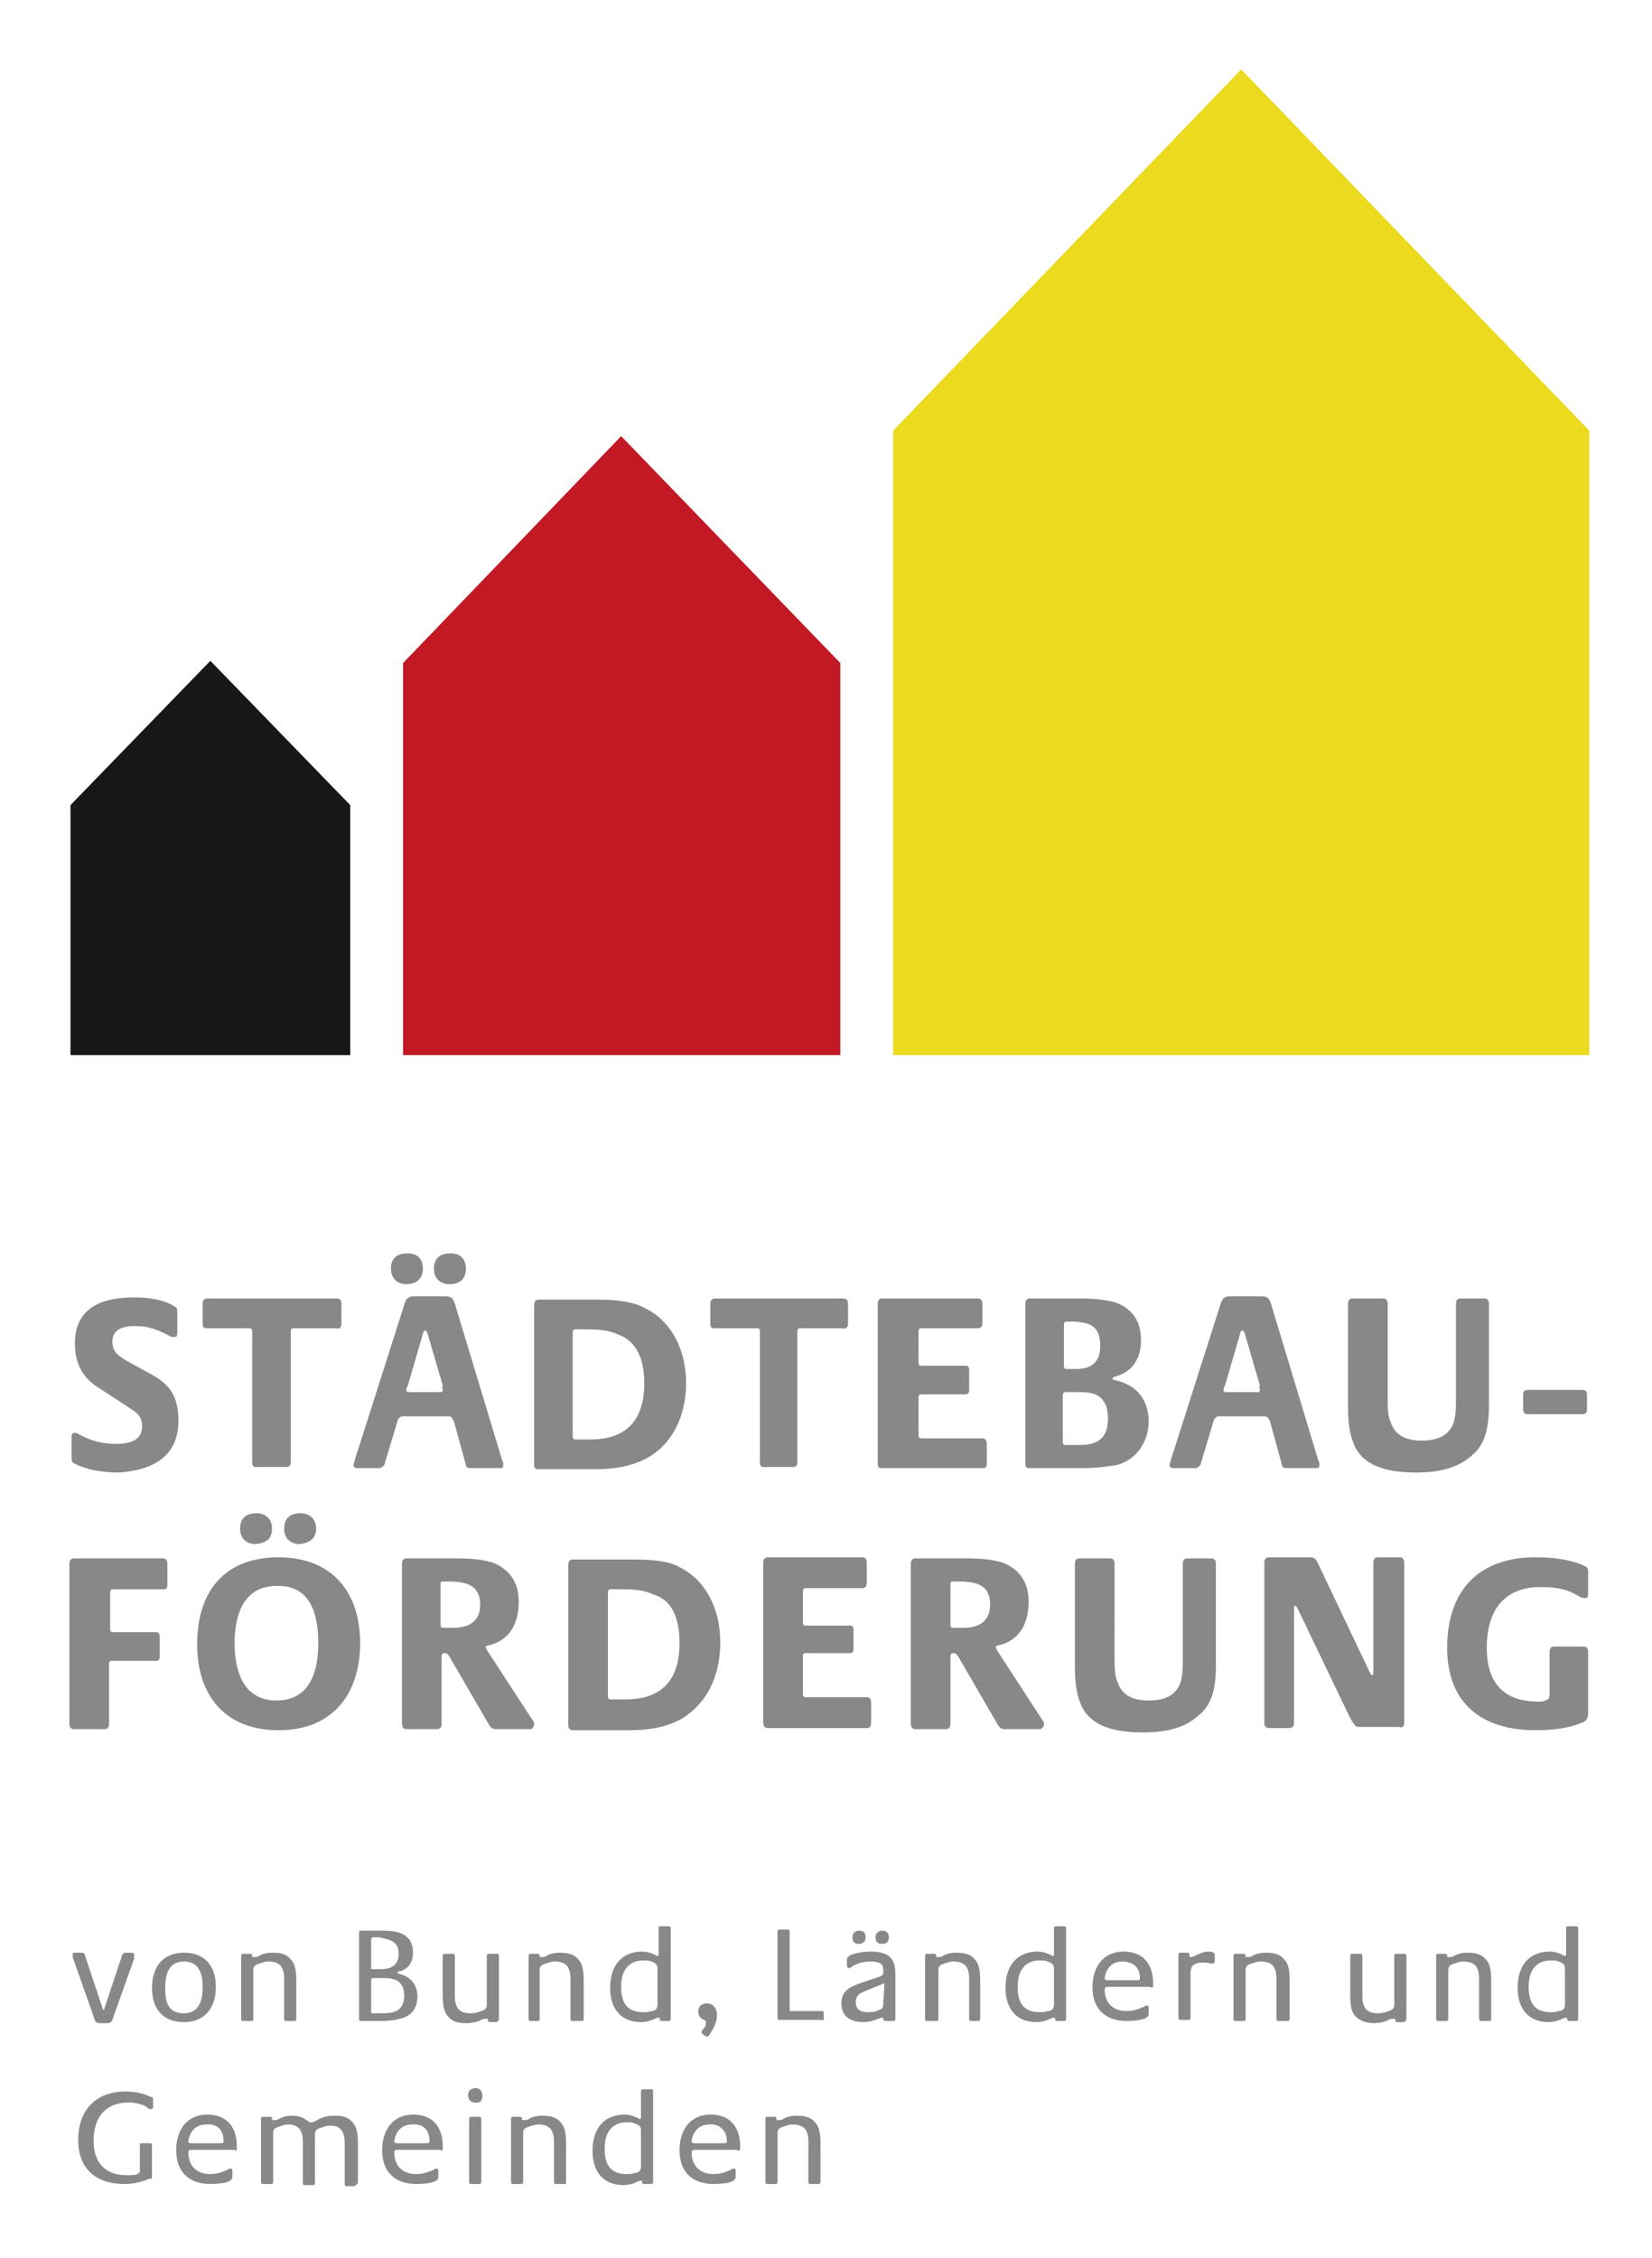
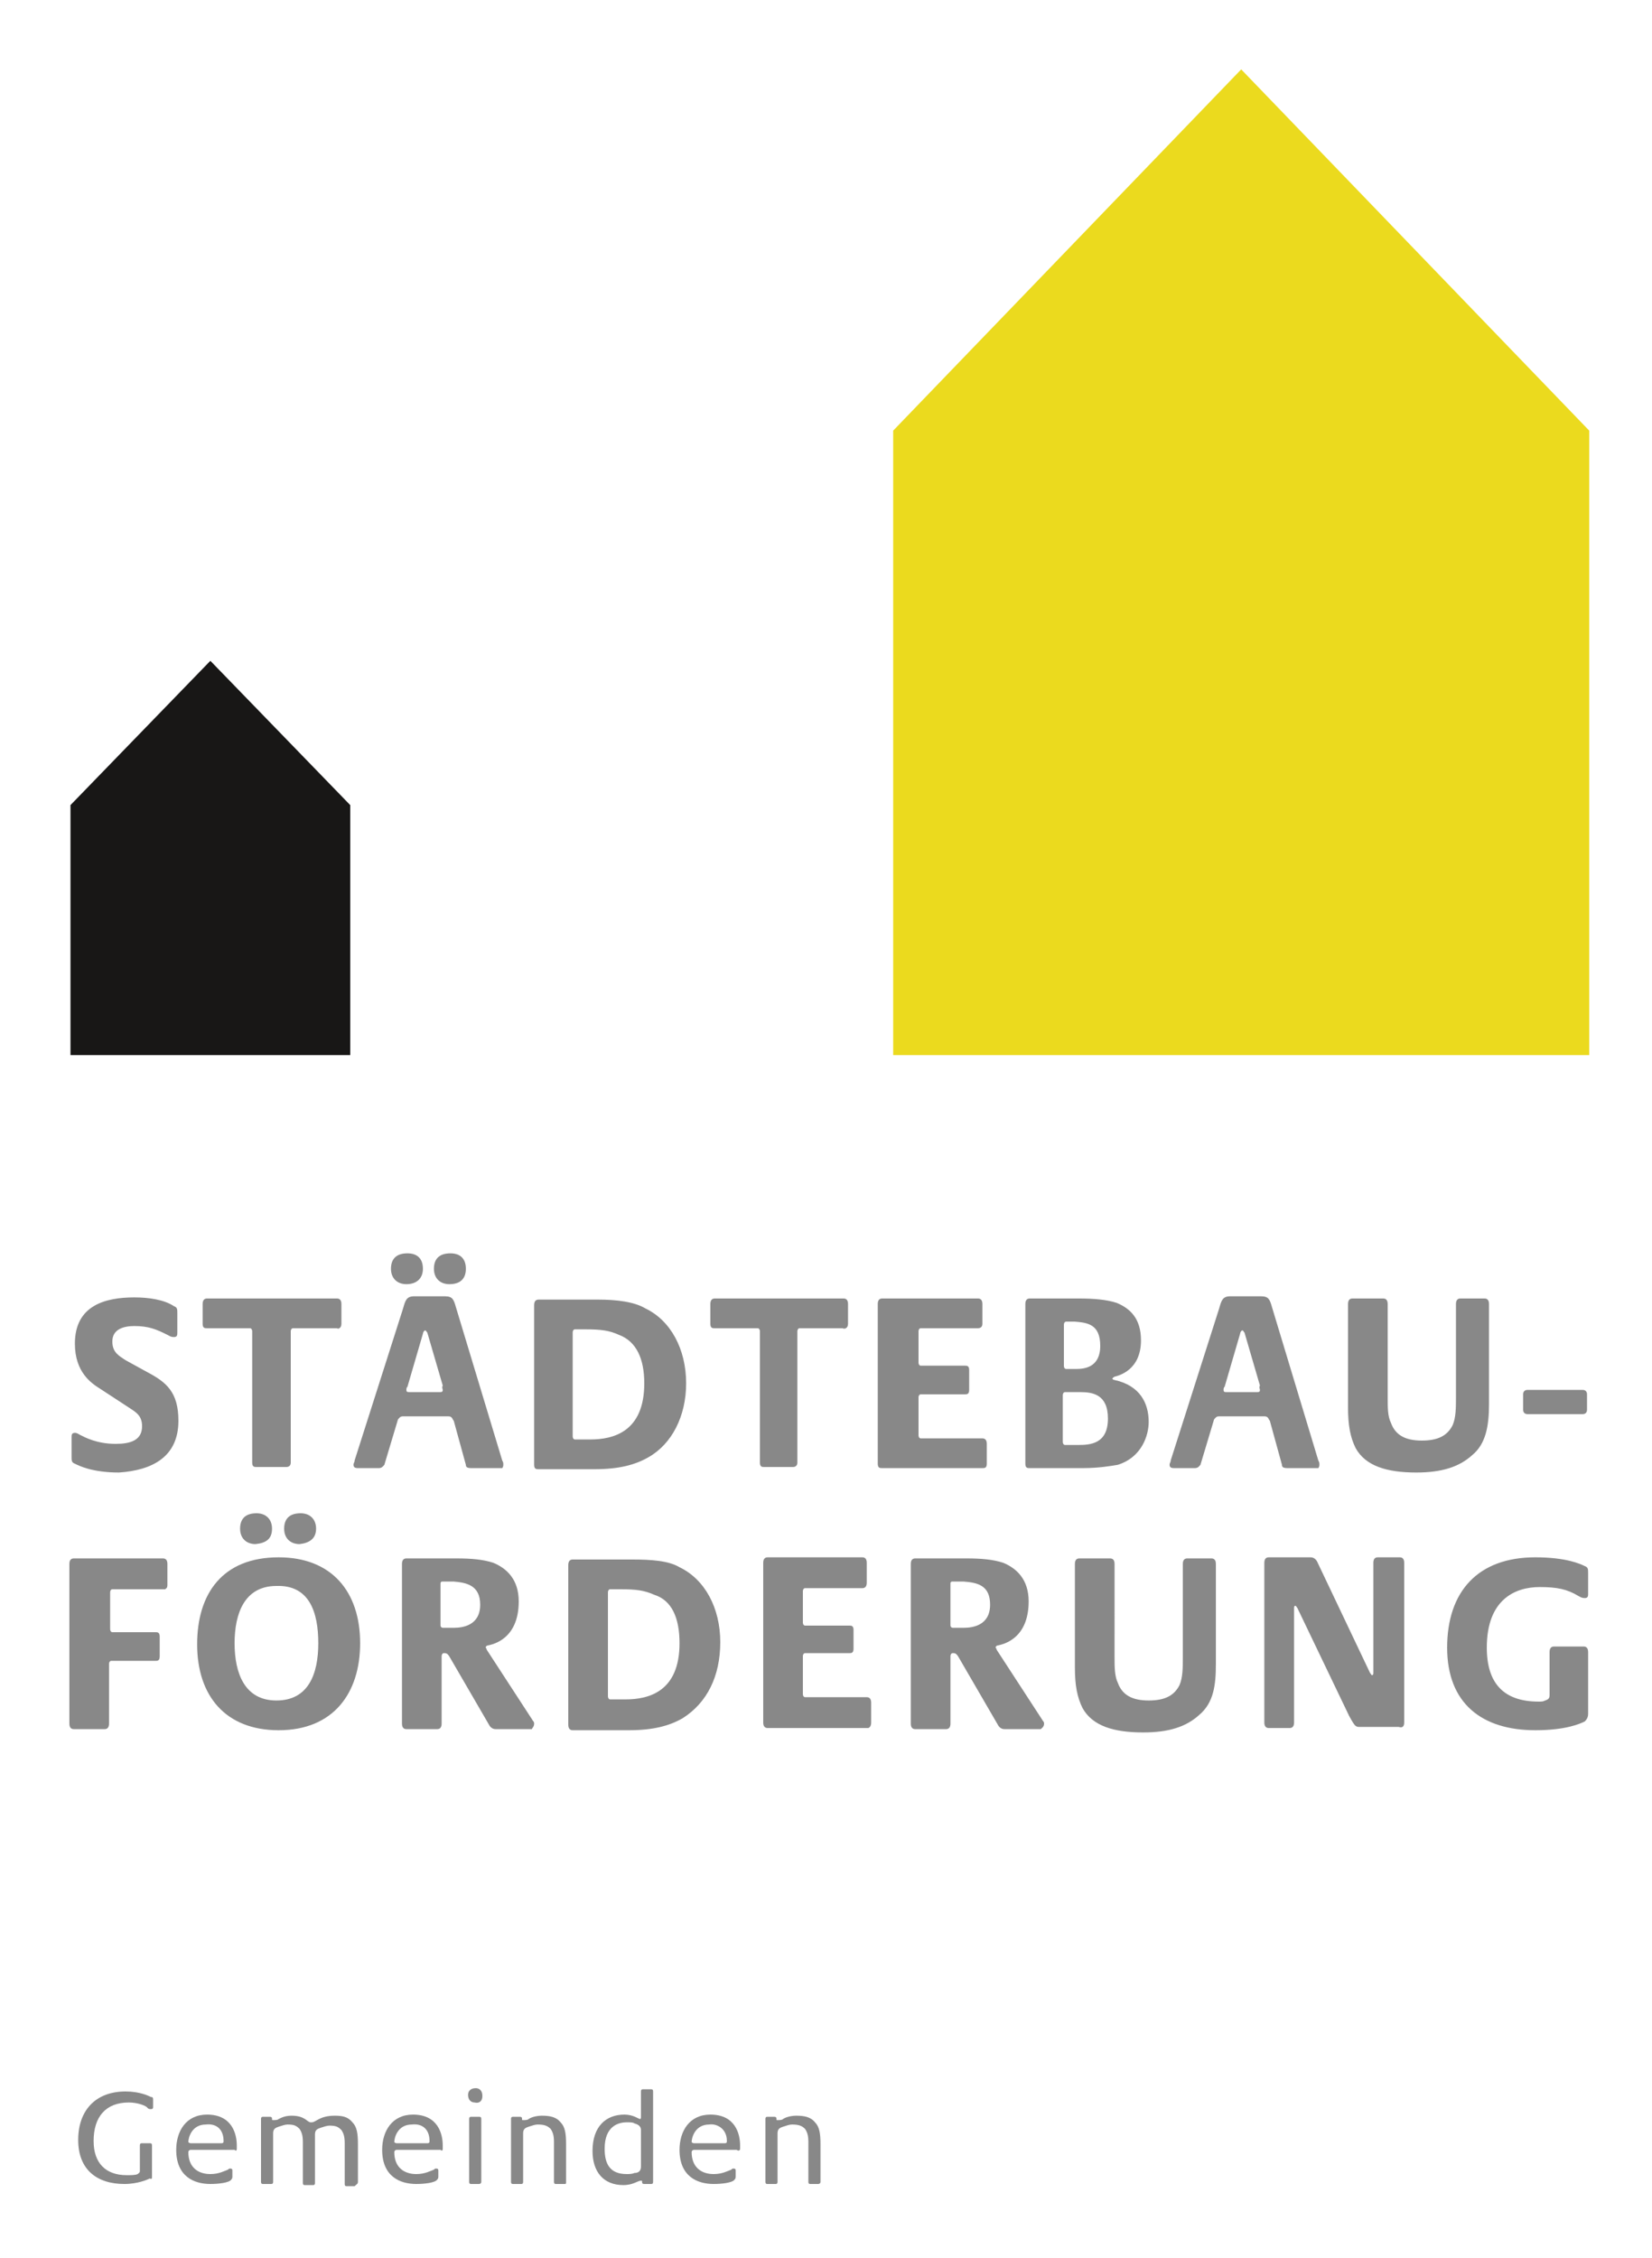
<svg xmlns="http://www.w3.org/2000/svg" version="1.1" id="Ebene_1" x="0px" y="0px" viewBox="0 0 150 205" enable-background="new 0 0 150 205" xml:space="preserve">
  <polygon fill="#EBDA1E" points="144.3,39.1 144.3,95.8 81.1,95.8 81.1,39.1 112.7,6.3 " />
-   <polygon fill="#C21924" points="76.3,60.2 76.3,95.8 36.6,95.8 36.6,60.2 56.4,39.6 " />
  <polygon fill="#181716" points="31.8,73.1 31.8,95.8 6.4,95.8 6.4,73.1 19.1,60 " />
  <path fill="#888888" d="M16.2,129c0-2.6-1.1-3.5-2.8-4.4l-2-1.1c-0.6-0.4-1.2-0.7-1.2-1.7c0-1.1,1-1.4,2-1.4c1.3,0,2,0.3,3,0.8  c0.2,0.1,0.3,0.2,0.6,0.2s0.3-0.2,0.3-0.4v-1.8c0-0.3,0-0.5-0.3-0.6c-0.9-0.6-2.3-0.8-3.6-0.8c-2.6,0-5.4,0.7-5.4,4.2  c0,2.6,1.5,3.6,2.3,4.1l2.6,1.7c0.6,0.4,1.2,0.7,1.2,1.7c0,1.3-1.1,1.6-2.4,1.6c-1.7,0-2.8-0.6-3.2-0.8c-0.2-0.1-0.3-0.2-0.5-0.2  c-0.3,0-0.3,0.2-0.3,0.4v1.8c0,0.3,0,0.5,0.3,0.6c0.4,0.2,1.6,0.8,4,0.8C13.8,133.5,16.2,132.3,16.2,129L16.2,129z M31,120.2v-1.8  c0-0.4-0.2-0.5-0.4-0.5H18.8c-0.2,0-0.4,0.1-0.4,0.5v1.8c0,0.4,0.2,0.4,0.4,0.4h3.9c0.1,0,0.2,0.1,0.2,0.3v11.9  c0,0.4,0.2,0.4,0.4,0.4H26c0.2,0,0.4-0.1,0.4-0.4v-11.9c0-0.2,0.1-0.3,0.2-0.3h4C30.7,120.7,31,120.6,31,120.2L31,120.2z M45.7,133  c0-0.2,0-0.2-0.1-0.4l-4.2-13.9c-0.2-0.7-0.3-1-1-1h-2.8c-0.7,0-0.8,0.4-1,1.1l-4.4,13.8c0,0.2-0.1,0.2-0.1,0.4  c0,0.2,0.1,0.3,0.4,0.3h1.9c0.3,0,0.4-0.2,0.5-0.3l1.2-4c0-0.1,0.1-0.2,0.2-0.3c0.1-0.1,0.2-0.1,0.4-0.1h3.9c0.2,0,0.3,0,0.4,0.1  c0.1,0.1,0.1,0.2,0.2,0.3l1.1,4c0,0.2,0.1,0.3,0.5,0.3h2.8C45.6,133.3,45.7,133.2,45.7,133L45.7,133z M40.2,126.2  c0,0.2-0.1,0.2-0.3,0.2h-2.7c-0.2,0-0.3,0-0.3-0.2c0-0.1,0-0.2,0.1-0.3l1.4-4.8c0-0.1,0.1-0.3,0.2-0.3c0.1,0,0.1,0.1,0.2,0.2  l1.4,4.8C40.1,126,40.2,126.1,40.2,126.2L40.2,126.2z M38.4,115.2c0-1-0.6-1.4-1.4-1.4c-0.9,0-1.5,0.4-1.5,1.4  c0,0.9,0.6,1.4,1.4,1.4C37.8,116.6,38.4,116.1,38.4,115.2L38.4,115.2z M42.3,115.2c0-1-0.6-1.4-1.4-1.4c-0.9,0-1.5,0.4-1.5,1.4  c0,0.9,0.6,1.4,1.4,1.4C41.8,116.6,42.3,116.1,42.3,115.2L42.3,115.2z M62.3,125.6c0-3.1-1.4-5.7-3.7-6.8c-1-0.6-2.6-0.8-4.3-0.8  h-5.4c-0.2,0-0.4,0.1-0.4,0.5v14.5c0,0.4,0.2,0.4,0.4,0.4H54c2.2,0,3.7-0.4,4.9-1.1C61,131.1,62.3,128.6,62.3,125.6L62.3,125.6z   M58.5,125.6c0,4.4-2.8,5.1-4.9,5.1h-1.4c-0.1,0-0.2-0.1-0.2-0.3V121c0-0.2,0.1-0.3,0.2-0.3h0.9c1.5,0,2.2,0.1,3.1,0.5  C57.8,121.8,58.5,123.4,58.5,125.6L58.5,125.6z M77,120.2v-1.8c0-0.4-0.2-0.5-0.4-0.5H64.9c-0.2,0-0.4,0.1-0.4,0.5v1.8  c0,0.4,0.2,0.4,0.4,0.4h3.9c0.1,0,0.2,0.1,0.2,0.3v11.9c0,0.4,0.2,0.4,0.4,0.4H72c0.2,0,0.4-0.1,0.4-0.4v-11.9  c0-0.2,0.1-0.3,0.2-0.3h3.9C76.7,120.7,77,120.6,77,120.2L77,120.2z M89.6,132.9v-1.8c0-0.4-0.2-0.5-0.4-0.5h-5.6  c-0.1,0-0.2-0.1-0.2-0.3v-3.4c0-0.2,0.1-0.3,0.2-0.3h4c0.2,0,0.4,0,0.4-0.4v-1.8c0-0.4-0.2-0.4-0.4-0.4h-4c-0.1,0-0.2-0.1-0.2-0.3  v-2.8c0-0.2,0.1-0.3,0.2-0.3h5.2c0.2,0,0.4-0.1,0.4-0.4v-1.8c0-0.4-0.2-0.5-0.4-0.5h-8.7c-0.2,0-0.4,0.1-0.4,0.5v14.5  c0,0.4,0.2,0.4,0.4,0.4h9.1C89.4,133.3,89.6,133.3,89.6,132.9L89.6,132.9z M104.3,129.1c0-1.7-0.8-3.3-3.1-3.8  c-0.1,0-0.2-0.1-0.2-0.1s0-0.1,0.2-0.2c0.4-0.1,2.4-0.6,2.4-3.3c0-2-1-2.9-2.2-3.4c-0.9-0.3-2.1-0.4-3.4-0.4h-4.5  c-0.2,0-0.4,0.1-0.4,0.5v14.5c0,0.4,0.2,0.4,0.4,0.4h4.8c1.5,0,2.6-0.2,3.2-0.3C103.7,132.3,104.3,130.3,104.3,129.1L104.3,129.1z   M99.9,122.2c0,2-1.5,2.1-2.2,2.1h-0.9c-0.1,0-0.2-0.1-0.2-0.3v-3.7c0-0.2,0.1-0.3,0.2-0.3h0.8C98.7,120.1,99.9,120.2,99.9,122.2  L99.9,122.2z M100.6,128.8c0,2.3-1.6,2.4-2.7,2.4h-1.2c-0.1,0-0.2-0.1-0.2-0.3v-4.2c0-0.2,0.1-0.3,0.2-0.3h1.4  C99.2,126.4,100.6,126.6,100.6,128.8L100.6,128.8z M119.8,133c0-0.2,0-0.2-0.1-0.4l-4.2-13.9c-0.2-0.7-0.3-1-1-1h-2.8  c-0.7,0-0.8,0.4-1,1.1l-4.4,13.8c0,0.2-0.1,0.2-0.1,0.4c0,0.2,0.1,0.3,0.4,0.3h1.9c0.3,0,0.4-0.2,0.5-0.3l1.2-4  c0-0.1,0.1-0.2,0.2-0.3c0.1-0.1,0.2-0.1,0.4-0.1h3.9c0.2,0,0.3,0,0.4,0.1c0.1,0.1,0.1,0.2,0.2,0.3l1.1,4c0,0.2,0.1,0.3,0.5,0.3h2.8  C119.7,133.3,119.8,133.2,119.8,133L119.8,133z M114.4,126.2c0,0.2-0.1,0.2-0.3,0.2h-2.7c-0.2,0-0.3,0-0.3-0.2c0-0.1,0-0.2,0.1-0.3  l1.4-4.8c0-0.1,0.1-0.3,0.2-0.3c0.1,0,0.1,0.1,0.2,0.2l1.4,4.8C114.3,126,114.4,126.1,114.4,126.2L114.4,126.2z M135.2,127.5v-9.1  c0-0.4-0.2-0.5-0.4-0.5h-2.2c-0.2,0-0.4,0.1-0.4,0.5v8.5c0,0.9,0,1.8-0.3,2.5c-0.5,1-1.4,1.4-2.8,1.4c-1.5,0-2.4-0.5-2.8-1.6  c-0.3-0.6-0.3-1.4-0.3-2.3v-8.5c0-0.4-0.2-0.5-0.4-0.5h-2.8c-0.2,0-0.4,0.1-0.4,0.5v9.4c0,1.6,0.2,2.7,0.7,3.7  c0.9,1.6,2.8,2.2,5.5,2.2c2.3,0,3.9-0.5,5.1-1.6C134.9,131.1,135.2,129.5,135.2,127.5L135.2,127.5z M144.1,128v-1.4  c0-0.2-0.1-0.4-0.4-0.4h-5c-0.3,0-0.4,0.2-0.4,0.4v1.4c0,0.2,0.1,0.4,0.4,0.4h5C144,128.4,144.1,128.2,144.1,128L144.1,128z" />
  <path fill="#888888" d="M13.8,197.6v-2.8c0-0.2-0.1-0.2-0.2-0.2h-0.7c-0.1,0-0.2,0-0.2,0.2v2.3c0,0.2-0.1,0.2-0.2,0.3  c-0.2,0.1-0.6,0.1-1,0.1c-1.9,0-3-1.1-3-3.1c0-2.2,1.1-3.5,3.2-3.5c0.8,0,1.6,0.3,1.7,0.5c0.1,0.1,0.2,0.1,0.3,0.1  c0.2,0,0.2-0.1,0.2-0.2v-0.6c0-0.2,0-0.3-0.2-0.3c-0.2-0.1-1-0.5-2.3-0.5c-2.7,0-4.3,1.7-4.3,4.4s1.7,4,4.2,4c1.2,0,2.1-0.4,2.3-0.5  C13.8,197.9,13.8,197.8,13.8,197.6L13.8,197.6z M21.5,195.1v-0.3c0-1-0.4-2.8-2.7-2.8c-1.9,0-2.8,1.5-2.8,3.2c0,2.4,1.6,3.1,3.1,3.1  c0.7,0,1.7-0.1,1.9-0.4c0.1-0.1,0.1-0.2,0.1-0.3v-0.5c0-0.1,0-0.2-0.2-0.2c-0.1,0-0.1,0-0.2,0.1c-0.3,0.1-0.8,0.4-1.6,0.4  c-1.1,0-2-0.6-2-2c0-0.1,0.1-0.2,0.2-0.2h4C21.4,195.3,21.5,195.3,21.5,195.1L21.5,195.1z M20.3,194.4c0,0.1,0,0.2-0.2,0.2h-2.8  c-0.1,0-0.2-0.1-0.2-0.1c0-0.4,0.3-1.6,1.6-1.6C19.5,192.8,20.3,193.2,20.3,194.4L20.3,194.4z M32.5,198.1v-3.4c0-1-0.1-1.6-0.5-2  c-0.4-0.5-0.9-0.6-1.6-0.6c-1.4,0-1.7,0.6-2.1,0.6h-0.1c-0.3,0-0.5-0.6-1.7-0.6c-0.5,0-0.8,0.1-1.2,0.3c-0.1,0.1-0.3,0.1-0.5,0.1  c-0.1,0-0.1,0-0.1-0.1s0-0.2-0.2-0.2h-0.6c-0.1,0-0.2,0-0.2,0.2v5.7c0,0.2,0.1,0.2,0.2,0.2h0.7c0.1,0,0.2,0,0.2-0.2v-4.4  c0-0.4,0.2-0.5,0.5-0.6c0.3-0.1,0.6-0.2,0.8-0.2c0.6,0,0.8,0.1,1.1,0.4c0.2,0.3,0.3,0.6,0.3,1.2v3.7c0,0.2,0.1,0.2,0.2,0.2h0.7  c0.1,0,0.2,0,0.2-0.2v-4.4c0-0.4,0.2-0.5,0.5-0.6c0.3-0.1,0.6-0.2,0.8-0.2c0.6,0,0.8,0.1,1.1,0.4c0.2,0.3,0.3,0.6,0.3,1.2v3.7  c0,0.2,0.1,0.2,0.2,0.2h0.7C32.4,198.3,32.5,198.3,32.5,198.1L32.5,198.1z M40.2,195.1v-0.3c0-1-0.4-2.8-2.7-2.8  c-1.9,0-2.8,1.5-2.8,3.2c0,2.4,1.6,3.1,3.1,3.1c0.7,0,1.7-0.1,1.9-0.4c0.1-0.1,0.1-0.2,0.1-0.3v-0.5c0-0.1,0-0.2-0.2-0.2  c-0.1,0-0.1,0-0.2,0.1c-0.3,0.1-0.8,0.4-1.6,0.4c-1.1,0-2-0.6-2-2c0-0.1,0.1-0.2,0.2-0.2H40C40.1,195.3,40.2,195.3,40.2,195.1  L40.2,195.1z M39,194.4c0,0.1,0,0.2-0.2,0.2h-2.8c-0.1,0-0.2-0.1-0.2-0.1c0-0.4,0.3-1.6,1.6-1.6C38.2,192.8,39,193.2,39,194.4  L39,194.4z M43.8,190.3c0-0.5-0.3-0.7-0.6-0.7c-0.5,0-0.7,0.3-0.7,0.6c0,0.5,0.3,0.7,0.6,0.7C43.5,191,43.8,190.8,43.8,190.3  L43.8,190.3z M43.7,198.1v-5.7c0-0.2-0.1-0.2-0.2-0.2h-0.7c-0.1,0-0.2,0-0.2,0.2v5.7c0,0.2,0.1,0.2,0.2,0.2h0.7  C43.5,198.3,43.7,198.3,43.7,198.1L43.7,198.1z M51.4,198.1v-3.4c0-1-0.1-1.6-0.5-2c-0.4-0.5-1-0.6-1.7-0.6c-0.4,0-0.9,0.1-1.2,0.3  c-0.1,0.1-0.3,0.1-0.5,0.1c-0.1,0-0.1,0-0.1-0.1s0-0.2-0.2-0.2h-0.6c-0.1,0-0.2,0-0.2,0.2v5.7c0,0.2,0.1,0.2,0.2,0.2h0.7  c0.1,0,0.2,0,0.2-0.2v-4.4c0-0.4,0.2-0.5,0.5-0.6c0.3-0.1,0.6-0.2,0.8-0.2c0.6,0,0.9,0.1,1.2,0.4c0.2,0.3,0.3,0.6,0.3,1.2v3.6  c0,0.2,0.1,0.2,0.2,0.2h0.7C51.4,198.3,51.4,198.3,51.4,198.1L51.4,198.1z M59.3,198.1v-8.2c0-0.2-0.1-0.2-0.2-0.2h-0.7  c-0.1,0-0.2,0-0.2,0.2v2.3c0,0.1,0,0.2-0.1,0.2c-0.1,0-0.6-0.4-1.4-0.4c-1.7,0-2.9,1.1-2.9,3.3c0,1.9,1,3.1,2.8,3.1  c0.9,0,1.3-0.4,1.6-0.4c0.1,0,0.1,0,0.1,0.1c0,0.1,0,0.2,0.2,0.2h0.6C59.2,198.3,59.3,198.3,59.3,198.1L59.3,198.1L59.3,198.1z   M58.2,196.7c0,0.4-0.2,0.6-0.6,0.6c-0.2,0.1-0.5,0.1-0.7,0.1c-1.5,0-2-0.9-2-2.3c0-2.1,1.3-2.4,2-2.4c0.3,0,0.6,0,0.7,0.1  c0.4,0.1,0.6,0.3,0.6,0.6V196.7L58.2,196.7z M67.2,195.1v-0.3c0-1-0.4-2.8-2.7-2.8c-1.9,0-2.8,1.5-2.8,3.2c0,2.4,1.6,3.1,3.1,3.1  c0.7,0,1.7-0.1,1.9-0.4c0.1-0.1,0.1-0.2,0.1-0.3v-0.5c0-0.1,0-0.2-0.2-0.2c-0.1,0-0.1,0-0.2,0.1c-0.3,0.1-0.8,0.4-1.6,0.4  c-1.1,0-2-0.6-2-2c0-0.1,0.1-0.2,0.2-0.2h3.9C67,195.3,67.2,195.3,67.2,195.1L67.2,195.1z M66,194.4c0,0.1,0,0.2-0.2,0.2H63  c-0.1,0-0.2-0.1-0.2-0.1c0-0.4,0.3-1.6,1.6-1.6C65,192.8,66,193.2,66,194.4L66,194.4z M74.5,198.1v-3.4c0-1-0.1-1.6-0.5-2  c-0.4-0.5-1-0.6-1.7-0.6c-0.4,0-0.9,0.1-1.2,0.3c-0.1,0.1-0.3,0.1-0.5,0.1c-0.1,0-0.1,0-0.1-0.1s0-0.2-0.2-0.2h-0.6  c-0.1,0-0.2,0-0.2,0.2v5.7c0,0.2,0.1,0.2,0.2,0.2h0.7c0.1,0,0.2,0,0.2-0.2v-4.4c0-0.4,0.2-0.5,0.5-0.6c0.3-0.1,0.6-0.2,0.8-0.2  c0.6,0,0.9,0.1,1.2,0.4c0.2,0.3,0.3,0.6,0.3,1.2v3.6c0,0.2,0.1,0.2,0.2,0.2h0.7C74.3,198.3,74.5,198.3,74.5,198.1L74.5,198.1z" />
-   <path fill="#888888" d="M12.2,177.5c0-0.1-0.1-0.2-0.2-0.2h-0.6c-0.2,0-0.2,0.1-0.3,0.2l-1.6,4.8c0,0.1-0.1,0.2-0.1,0.2  s-0.1-0.1-0.1-0.2l-1.6-4.8c0-0.1-0.1-0.2-0.3-0.2H6.8c-0.2,0-0.2,0.1-0.2,0.2s0,0.1,0,0.2l1.9,5.4c0.1,0.4,0.2,0.6,0.6,0.6h0.6  c0.4,0,0.5-0.2,0.6-0.6l1.9-5.3C12.1,177.6,12.2,177.6,12.2,177.5L12.2,177.5z M19.6,180.4c0-1.9-1-3.1-2.9-3.1  c-2,0-2.9,1.4-2.9,3.2c0,1.9,1,3.1,2.9,3.1S19.6,182.3,19.6,180.4L19.6,180.4z M18.4,180.4c0,1.2-0.3,2.4-1.7,2.4  c-1.5,0-1.7-1.1-1.7-2.3s0.3-2.4,1.7-2.4C18,178.1,18.4,179.1,18.4,180.4L18.4,180.4z M26.9,183.3v-3.4c0-1-0.1-1.6-0.5-2  c-0.4-0.5-1-0.6-1.7-0.6c-0.4,0-0.9,0.1-1.2,0.3c-0.1,0.1-0.3,0.1-0.5,0.1c-0.1,0-0.1,0-0.1-0.1c0-0.1,0-0.2-0.2-0.2h-0.6  c-0.1,0-0.2,0-0.2,0.2v5.7c0,0.2,0.1,0.2,0.2,0.2h0.7c0.1,0,0.2,0,0.2-0.2v-4.4c0-0.4,0.2-0.5,0.5-0.6c0.3-0.1,0.6-0.2,0.8-0.2  c0.6,0,0.9,0.1,1.2,0.4c0.2,0.3,0.3,0.6,0.3,1.2v3.6c0,0.2,0.1,0.2,0.2,0.2h0.7C26.8,183.5,26.9,183.5,26.9,183.3L26.9,183.3z   M37.9,181.3c0-1-0.5-1.8-1.7-2.1c-0.1,0-0.1,0-0.1-0.1c0,0,0-0.1,0.1-0.1c0.2,0,1.3-0.3,1.3-1.7c0-1.1-0.6-1.6-1.2-1.8  c-0.6-0.2-1.1-0.2-1.8-0.2h-1.7c-0.1,0-0.2,0-0.2,0.2v7.8c0,0.2,0.1,0.2,0.2,0.2h1.8c0.8,0,1.4-0.1,1.7-0.2  C37.7,183,37.9,181.9,37.9,181.3L37.9,181.3z M36.2,177.4c0,1.3-1.1,1.4-1.7,1.4h-0.7c-0.1,0-0.1,0-0.1-0.2v-2.5  c0-0.1,0.1-0.2,0.1-0.2h0.6C35.3,176.1,36.2,176.2,36.2,177.4L36.2,177.4z M36.7,181.2c0,1.5-1.1,1.6-2,1.6h-0.9  c-0.1,0-0.1,0-0.1-0.2v-2.8c0-0.1,0.1-0.2,0.1-0.2h1C35.6,179.6,36.7,179.7,36.7,181.2L36.7,181.2z M45.3,183.3v-5.7  c0-0.2-0.1-0.2-0.2-0.2h-0.7c-0.1,0-0.2,0-0.2,0.2v4.4c0,0.4-0.2,0.5-0.5,0.6c-0.3,0.1-0.6,0.2-0.9,0.2c-0.6,0-0.9-0.1-1.2-0.4  c-0.2-0.3-0.3-0.6-0.3-1.2v-3.6c0-0.2-0.1-0.2-0.2-0.2h-0.7c-0.1,0-0.2,0-0.2,0.2v3.5c0,1,0.1,1.6,0.5,2c0.4,0.5,1,0.6,1.7,0.6  c0.4,0,0.9-0.1,1.3-0.3c0.1-0.1,0.3-0.1,0.5-0.1c0.1,0,0.1,0,0.1,0.1c0,0.1,0,0.2,0.2,0.2h0.6C45.2,183.5,45.3,183.5,45.3,183.3  L45.3,183.3L45.3,183.3z M53,183.3v-3.4c0-1-0.1-1.6-0.5-2c-0.4-0.5-1-0.6-1.7-0.6c-0.4,0-0.9,0.1-1.2,0.3c-0.1,0.1-0.3,0.1-0.5,0.1  c-0.1,0-0.1,0-0.1-0.1c0-0.1,0-0.2-0.2-0.2h-0.6c-0.1,0-0.2,0-0.2,0.2v5.7c0,0.2,0.1,0.2,0.2,0.2h0.6c0.1,0,0.2,0,0.2-0.2v-4.4  c0-0.4,0.2-0.5,0.5-0.6c0.3-0.1,0.6-0.2,0.8-0.2c0.6,0,0.9,0.1,1.2,0.4c0.2,0.3,0.3,0.6,0.3,1.2v3.6c0,0.2,0.1,0.2,0.2,0.2h0.7  C52.9,183.5,53,183.5,53,183.3L53,183.3z M60.9,183.3v-8.2c0-0.2-0.1-0.2-0.2-0.2H60c-0.1,0-0.2,0-0.2,0.2v2.3c0,0.1,0,0.2-0.1,0.2  c-0.1,0-0.6-0.4-1.4-0.4c-1.7,0-2.9,1.1-2.9,3.3c0,1.9,1,3.1,2.8,3.1c0.9,0,1.3-0.4,1.6-0.4c0.1,0,0.1,0,0.1,0.1  c0,0.1,0,0.2,0.2,0.2h0.6C60.7,183.5,60.9,183.5,60.9,183.3L60.9,183.3L60.9,183.3z M59.7,182c0,0.4-0.2,0.6-0.6,0.6  c-0.2,0.1-0.5,0.1-0.7,0.1c-1.5,0-2-0.9-2-2.3c0-2.1,1.3-2.4,2-2.4c0.3,0,0.6,0,0.7,0.1c0.4,0.1,0.6,0.3,0.6,0.6V182L59.7,182z   M65.1,183c0-1-0.7-1.1-0.9-1.1c-0.5,0-0.8,0.3-0.8,0.7c0,0.3,0.1,0.5,0.2,0.6c0.2,0.2,0.5,0.2,0.5,0.4c0,0.4-0.2,0.6-0.3,0.7  c0,0-0.1,0.1-0.1,0.2c0,0.1,0,0.1,0.1,0.2l0.3,0.2h0.1c0.1,0,0.1,0,0.2-0.1C64.4,184.7,65.1,183.9,65.1,183L65.1,183z M74.8,183.3  v-0.5c0-0.2-0.1-0.2-0.2-0.2h-2.8c-0.1,0-0.1,0-0.1-0.2v-7c0-0.2-0.1-0.2-0.2-0.2h-0.7c-0.1,0-0.2,0-0.2,0.2v7.8  c0,0.2,0.1,0.2,0.2,0.2h3.9C74.7,183.5,74.8,183.5,74.8,183.3L74.8,183.3z M81.3,183.3v-3.9c0-0.9-0.1-1.3-0.5-1.7  c-0.2-0.2-0.6-0.5-1.7-0.5c-1.2,0-2,0.3-2.1,0.5c-0.1,0.1-0.1,0.2-0.1,0.3v0.5c0,0.1,0.1,0.2,0.2,0.2c0.1,0,0.1,0,0.2-0.1  c0.3-0.2,0.8-0.5,1.8-0.5c1.1,0,1.1,0.5,1.1,0.8v0.2c0,0.3-0.2,0.3-0.4,0.4l-1.5,0.5c-1.1,0.4-1.9,0.7-1.9,1.9c0,0.8,0.4,1.7,2,1.7  c0.9,0,1.4-0.4,1.7-0.4c0.1,0,0.1,0,0.1,0.1s0,0.2,0.2,0.2H81C81.2,183.5,81.3,183.5,81.3,183.3L81.3,183.3L81.3,183.3z M80.2,181.9  c0,0.4-0.1,0.5-0.4,0.6c-0.3,0.2-0.7,0.2-1,0.2c-0.6,0-1.1-0.2-1.1-0.9c0-0.8,0.6-0.9,1.3-1.2l1-0.4c0.1,0,0.1-0.1,0.2-0.1  c0.1,0,0.1,0,0.1,0.1L80.2,181.9L80.2,181.9z M80.7,175.9c0-0.5-0.3-0.6-0.6-0.6s-0.6,0.2-0.6,0.6c0,0.5,0.3,0.6,0.6,0.6  C80.5,176.5,80.7,176.3,80.7,175.9L80.7,175.9z M78.6,175.9c0-0.5-0.3-0.6-0.6-0.6s-0.6,0.2-0.6,0.6c0,0.5,0.3,0.6,0.6,0.6  S78.6,176.3,78.6,175.9L78.6,175.9z M89,183.3v-3.4c0-1-0.1-1.6-0.5-2c-0.4-0.5-1-0.6-1.7-0.6c-0.4,0-0.9,0.1-1.2,0.3  c-0.1,0.1-0.3,0.1-0.5,0.1c-0.1,0-0.1,0-0.1-0.1c0-0.1,0-0.2-0.2-0.2h-0.6c-0.1,0-0.2,0-0.2,0.2v5.7c0,0.2,0.1,0.2,0.2,0.2H85  c0.1,0,0.2,0,0.2-0.2v-4.4c0-0.4,0.2-0.5,0.5-0.6c0.3-0.1,0.6-0.2,0.8-0.2c0.6,0,0.9,0.1,1.2,0.4c0.2,0.3,0.3,0.6,0.3,1.2v3.6  c0,0.2,0.1,0.2,0.2,0.2h0.7C88.8,183.5,89,183.5,89,183.3L89,183.3z M96.8,183.3v-8.2c0-0.2-0.1-0.2-0.2-0.2h-0.7  c-0.1,0-0.2,0-0.2,0.2v2.3c0,0.1,0,0.2-0.1,0.2s-0.6-0.4-1.4-0.4c-1.7,0-2.9,1.1-2.9,3.3c0,1.9,1,3.1,2.8,3.1c0.9,0,1.3-0.4,1.6-0.4  c0.1,0,0.1,0,0.1,0.1c0,0.1,0,0.2,0.2,0.2h0.6C96.7,183.5,96.8,183.5,96.8,183.3L96.8,183.3L96.8,183.3z M95.7,182  c0,0.4-0.2,0.6-0.6,0.6c-0.2,0.1-0.5,0.1-0.7,0.1c-1.5,0-2-0.9-2-2.3c0-2.1,1.3-2.4,2-2.4c0.3,0,0.6,0,0.7,0.1  c0.4,0.1,0.6,0.3,0.6,0.6V182L95.7,182z M104.7,180.3v-0.3c0-1-0.4-2.8-2.7-2.8c-1.9,0-2.8,1.5-2.8,3.2c0,2.4,1.6,3.1,3.1,3.1  c0.7,0,1.7-0.1,1.9-0.4c0.1-0.1,0.1-0.2,0.1-0.3v-0.5c0-0.1,0-0.2-0.2-0.2c-0.1,0-0.1,0-0.2,0.1c-0.3,0.1-0.8,0.4-1.6,0.4  c-1.1,0-2-0.6-2-2c0-0.1,0.1-0.2,0.2-0.2h3.9C104.6,180.5,104.7,180.5,104.7,180.3L104.7,180.3z M103.5,179.6c0,0.1,0,0.2-0.2,0.2  h-2.8c-0.1,0-0.2-0.1-0.2-0.1c0-0.4,0.3-1.6,1.6-1.6C102.6,178.1,103.5,178.4,103.5,179.6L103.5,179.6z M110.3,178.1v-0.5  c0-0.2,0-0.4-0.6-0.4c-0.7,0-1.2,0.5-1.6,0.5c-0.1,0-0.1-0.1-0.1-0.1v-0.1c0-0.1,0-0.2-0.2-0.2h-0.6c-0.1,0-0.2,0-0.2,0.2v5.7  c0,0.2,0.1,0.2,0.2,0.2h0.7c0.1,0,0.2,0,0.2-0.2v-4c0-0.5,0.1-1,1.1-1c0.6,0,0.7,0.1,0.9,0.1C110.2,178.3,110.3,178.2,110.3,178.1  L110.3,178.1L110.3,178.1z M117.1,183.3v-3.4c0-1-0.1-1.6-0.5-2c-0.4-0.5-1-0.6-1.7-0.6c-0.4,0-0.9,0.1-1.2,0.3  c-0.1,0.1-0.3,0.1-0.5,0.1c-0.1,0-0.1,0-0.1-0.1c0-0.1,0-0.2-0.2-0.2h-0.7c-0.1,0-0.2,0-0.2,0.2v5.7c0,0.2,0.1,0.2,0.2,0.2h0.7  c0.1,0,0.2,0,0.2-0.2v-4.4c0-0.4,0.2-0.5,0.5-0.6c0.3-0.1,0.6-0.2,0.8-0.2c0.6,0,0.9,0.1,1.2,0.4c0.2,0.3,0.3,0.6,0.3,1.2v3.6  c0,0.2,0.1,0.2,0.2,0.2h0.7C117,183.5,117.1,183.5,117.1,183.3L117.1,183.3z M127.7,183.3v-5.7c0-0.2-0.1-0.2-0.2-0.2h-0.7  c-0.1,0-0.2,0-0.2,0.2v4.4c0,0.4-0.2,0.5-0.5,0.6c-0.3,0.1-0.6,0.2-0.9,0.2c-0.6,0-0.9-0.1-1.2-0.4c-0.2-0.3-0.3-0.6-0.3-1.2v-3.6  c0-0.2-0.1-0.2-0.2-0.2h-0.7c-0.1,0-0.2,0-0.2,0.2v3.5c0,1,0.1,1.6,0.5,2s1,0.6,1.7,0.6c0.4,0,0.9-0.1,1.3-0.3  c0.1-0.1,0.3-0.1,0.5-0.1c0.1,0,0.1,0,0.1,0.1c0,0.1,0,0.2,0.2,0.2h0.6C127.6,183.5,127.7,183.5,127.7,183.3L127.7,183.3  L127.7,183.3z M135.4,183.3v-3.4c0-1-0.1-1.6-0.5-2c-0.4-0.5-1-0.6-1.7-0.6c-0.4,0-0.9,0.1-1.2,0.3c-0.1,0.1-0.3,0.1-0.5,0.1  c-0.1,0-0.1,0-0.1-0.1c0-0.1,0-0.2-0.2-0.2h-0.6c-0.1,0-0.2,0-0.2,0.2v5.7c0,0.2,0.1,0.2,0.2,0.2h0.7c0.1,0,0.2,0,0.2-0.2v-4.4  c0-0.4,0.2-0.5,0.5-0.6c0.3-0.1,0.6-0.2,0.8-0.2c0.6,0,0.9,0.1,1.2,0.4c0.2,0.3,0.3,0.6,0.3,1.2v3.6c0,0.2,0.1,0.2,0.2,0.2h0.7  C135.3,183.5,135.4,183.5,135.4,183.3L135.4,183.3z M143.3,183.3v-8.2c0-0.2-0.1-0.2-0.2-0.2h-0.7c-0.1,0-0.2,0-0.2,0.2v2.3  c0,0.1,0,0.2-0.1,0.2c-0.1,0-0.6-0.4-1.4-0.4c-1.7,0-2.9,1.1-2.9,3.3c0,1.9,1,3.1,2.8,3.1c0.9,0,1.3-0.4,1.6-0.4  c0.1,0,0.1,0,0.1,0.1c0,0.1,0,0.2,0.2,0.2h0.6C143.2,183.5,143.3,183.5,143.3,183.3L143.3,183.3L143.3,183.3z M142.1,182  c0,0.4-0.2,0.6-0.6,0.6c-0.2,0.1-0.5,0.1-0.7,0.1c-1.5,0-2-0.9-2-2.3c0-2.1,1.3-2.4,2-2.4c0.3,0,0.6,0,0.7,0.1  c0.4,0.1,0.6,0.3,0.6,0.6V182L142.1,182z" />
  <path fill="#888888" d="M15.2,143.9V142c0-0.4-0.2-0.5-0.4-0.5H6.7c-0.2,0-0.4,0.1-0.4,0.5v14.5c0,0.4,0.2,0.5,0.4,0.5h2.8  c0.2,0,0.4-0.1,0.4-0.5v-5.4c0-0.2,0.1-0.3,0.2-0.3h4c0.2,0,0.4,0,0.4-0.4v-1.8c0-0.4-0.2-0.4-0.4-0.4h-3.9c-0.1,0-0.2-0.1-0.2-0.3  v-3.3c0-0.2,0.1-0.3,0.2-0.3h4.8C15.1,144.2,15.2,144.2,15.2,143.9L15.2,143.9z M32.7,149.2c0-4.7-2.6-7.8-7.4-7.8  c-5.1,0-7.4,3.3-7.4,7.9c0,4.7,2.6,7.8,7.4,7.8C30.3,157.1,32.7,153.7,32.7,149.2L32.7,149.2z M28.9,149.2c0,2.8-0.9,5.2-3.8,5.2  c-2.9,0-3.8-2.5-3.8-5.2s0.9-5.2,3.8-5.2C28.1,143.9,28.9,146.4,28.9,149.2L28.9,149.2z M24.7,138.8c0-0.9-0.6-1.4-1.4-1.4  c-0.9,0-1.5,0.4-1.5,1.4c0,0.9,0.6,1.4,1.4,1.4C24.2,140.1,24.7,139.7,24.7,138.8L24.7,138.8z M28.7,138.8c0-0.9-0.6-1.4-1.4-1.4  c-0.9,0-1.5,0.4-1.5,1.4c0,0.9,0.6,1.4,1.4,1.4C28.1,140.1,28.7,139.7,28.7,138.8L28.7,138.8z M48.5,156.5c0-0.2-0.1-0.2-0.2-0.4  l-4.1-6.3c0-0.1-0.1-0.2-0.1-0.2c0-0.1,0.1-0.2,0.2-0.2c0.5-0.1,2.8-0.6,2.8-4c0-2-1.1-3-2.3-3.5c-0.9-0.3-2-0.4-3.3-0.4h-4.6  c-0.2,0-0.4,0.1-0.4,0.5v14.5c0,0.4,0.2,0.5,0.4,0.5h2.8c0.2,0,0.4-0.1,0.4-0.5v-6.1c0-0.2,0.1-0.3,0.2-0.3c0.2,0,0.3,0,0.5,0.3  l3.6,6.2c0.1,0.2,0.3,0.4,0.6,0.4h3.3C48.3,156.9,48.5,156.8,48.5,156.5L48.5,156.5z M43.6,145.7c0,1.9-1.6,2.1-2.4,2.1h-1  c-0.1,0-0.2-0.1-0.2-0.2v-3.8c0-0.2,0.1-0.2,0.2-0.2h1C42.3,143.7,43.6,143.9,43.6,145.7L43.6,145.7z M65.4,149.1  c0-3.1-1.4-5.7-3.7-6.8c-1-0.6-2.6-0.7-4.3-0.7H52c-0.2,0-0.4,0.1-0.4,0.5v14.5c0,0.4,0.2,0.5,0.4,0.5h5.1c2.2,0,3.7-0.4,4.9-1.1  C64.2,154.6,65.4,152.2,65.4,149.1L65.4,149.1z M61.7,149.2c0,4.4-2.8,5.1-4.9,5.1h-1.4c-0.1,0-0.2-0.1-0.2-0.3v-9.4  c0-0.2,0.1-0.3,0.2-0.3h0.9c1.5,0,2.2,0.1,3.1,0.5C61,145.3,61.7,146.9,61.7,149.2L61.7,149.2z M79.1,156.4v-1.8  c0-0.4-0.2-0.5-0.4-0.5h-5.6c-0.1,0-0.2-0.1-0.2-0.3v-3.4c0-0.2,0.1-0.3,0.2-0.3h4c0.2,0,0.4,0,0.4-0.4V148c0-0.4-0.2-0.4-0.4-0.4  h-4c-0.1,0-0.2-0.1-0.2-0.3v-2.8c0-0.2,0.1-0.3,0.2-0.3h5.2c0.2,0,0.4-0.1,0.4-0.5v-1.8c0-0.4-0.2-0.5-0.4-0.5h-8.6  c-0.2,0-0.4,0.1-0.4,0.5v14.5c0,0.4,0.2,0.5,0.4,0.5h9.1C78.9,156.9,79.1,156.8,79.1,156.4L79.1,156.4z M94.8,156.5  c0-0.2-0.1-0.2-0.2-0.4l-4.1-6.3c0-0.1-0.1-0.2-0.1-0.2c0-0.1,0.1-0.2,0.2-0.2c0.5-0.1,2.8-0.6,2.8-4c0-2-1.1-3-2.3-3.5  c-0.9-0.3-2-0.4-3.3-0.4h-4.7c-0.2,0-0.4,0.1-0.4,0.5v14.5c0,0.4,0.2,0.5,0.4,0.5h2.8c0.2,0,0.4-0.1,0.4-0.5v-6.1  c0-0.2,0.1-0.3,0.2-0.3c0.2,0,0.3,0,0.5,0.3l3.6,6.2c0.1,0.2,0.3,0.4,0.6,0.4h3.3C94.6,156.9,94.8,156.8,94.8,156.5L94.8,156.5z   M89.9,145.7c0,1.9-1.6,2.1-2.4,2.1h-1c-0.1,0-0.2-0.1-0.2-0.2v-3.8c0-0.2,0.1-0.2,0.2-0.2h1C88.7,143.7,89.9,143.9,89.9,145.7  L89.9,145.7z M110.4,151.1V142c0-0.4-0.2-0.5-0.4-0.5h-2.2c-0.2,0-0.4,0.1-0.4,0.5v8.5c0,0.9,0,1.8-0.3,2.5c-0.5,1-1.4,1.4-2.8,1.4  c-1.5,0-2.4-0.5-2.8-1.6c-0.3-0.6-0.3-1.5-0.3-2.3V142c0-0.4-0.2-0.5-0.4-0.5h-2.8c-0.2,0-0.4,0.1-0.4,0.5v9.4  c0,1.6,0.2,2.7,0.7,3.7c0.9,1.6,2.8,2.2,5.5,2.2c2.3,0,3.9-0.5,5.1-1.6C110.2,154.6,110.4,153,110.4,151.1L110.4,151.1z   M127.5,156.4v-14.5c0-0.4-0.2-0.5-0.4-0.5h-2c-0.2,0-0.4,0.1-0.4,0.5v10c0,0.2-0.1,0.2-0.1,0.2c-0.1,0-0.1-0.1-0.2-0.2l-4.8-10.1  c-0.1-0.2-0.3-0.4-0.6-0.4h-3.8c-0.2,0-0.4,0.1-0.4,0.5v14.5c0,0.4,0.2,0.5,0.4,0.5h1.9c0.2,0,0.4-0.1,0.4-0.5v-10.4  c0-0.2,0.1-0.2,0.1-0.2c0.1,0,0.1,0.1,0.2,0.2l4.7,9.8c0.6,1.1,0.6,1,1.2,1h3.3C127.3,156.9,127.5,156.8,127.5,156.4L127.5,156.4z   M144.2,155.6V150c0-0.4-0.2-0.5-0.4-0.5h-2.7c-0.2,0-0.4,0.1-0.4,0.5v3.9c0,0.3-0.1,0.4-0.4,0.5c-0.2,0.1-0.3,0.1-0.6,0.1  c-3.2,0-4.7-1.7-4.7-4.9c0-4.4,2.6-5.5,4.8-5.5c1.6,0,2.5,0.2,3.5,0.8c0.2,0.1,0.3,0.2,0.6,0.2c0.3,0,0.3-0.2,0.3-0.4v-1.9  c0-0.3,0-0.5-0.3-0.6c-0.4-0.2-1.7-0.8-4.5-0.8c-5.2,0-8,3.1-8,8.2c0,5.1,3.2,7.5,8,7.5c2.8,0,4.1-0.6,4.5-0.8  C144.1,156.1,144.2,155.9,144.2,155.6L144.2,155.6z" />
</svg>